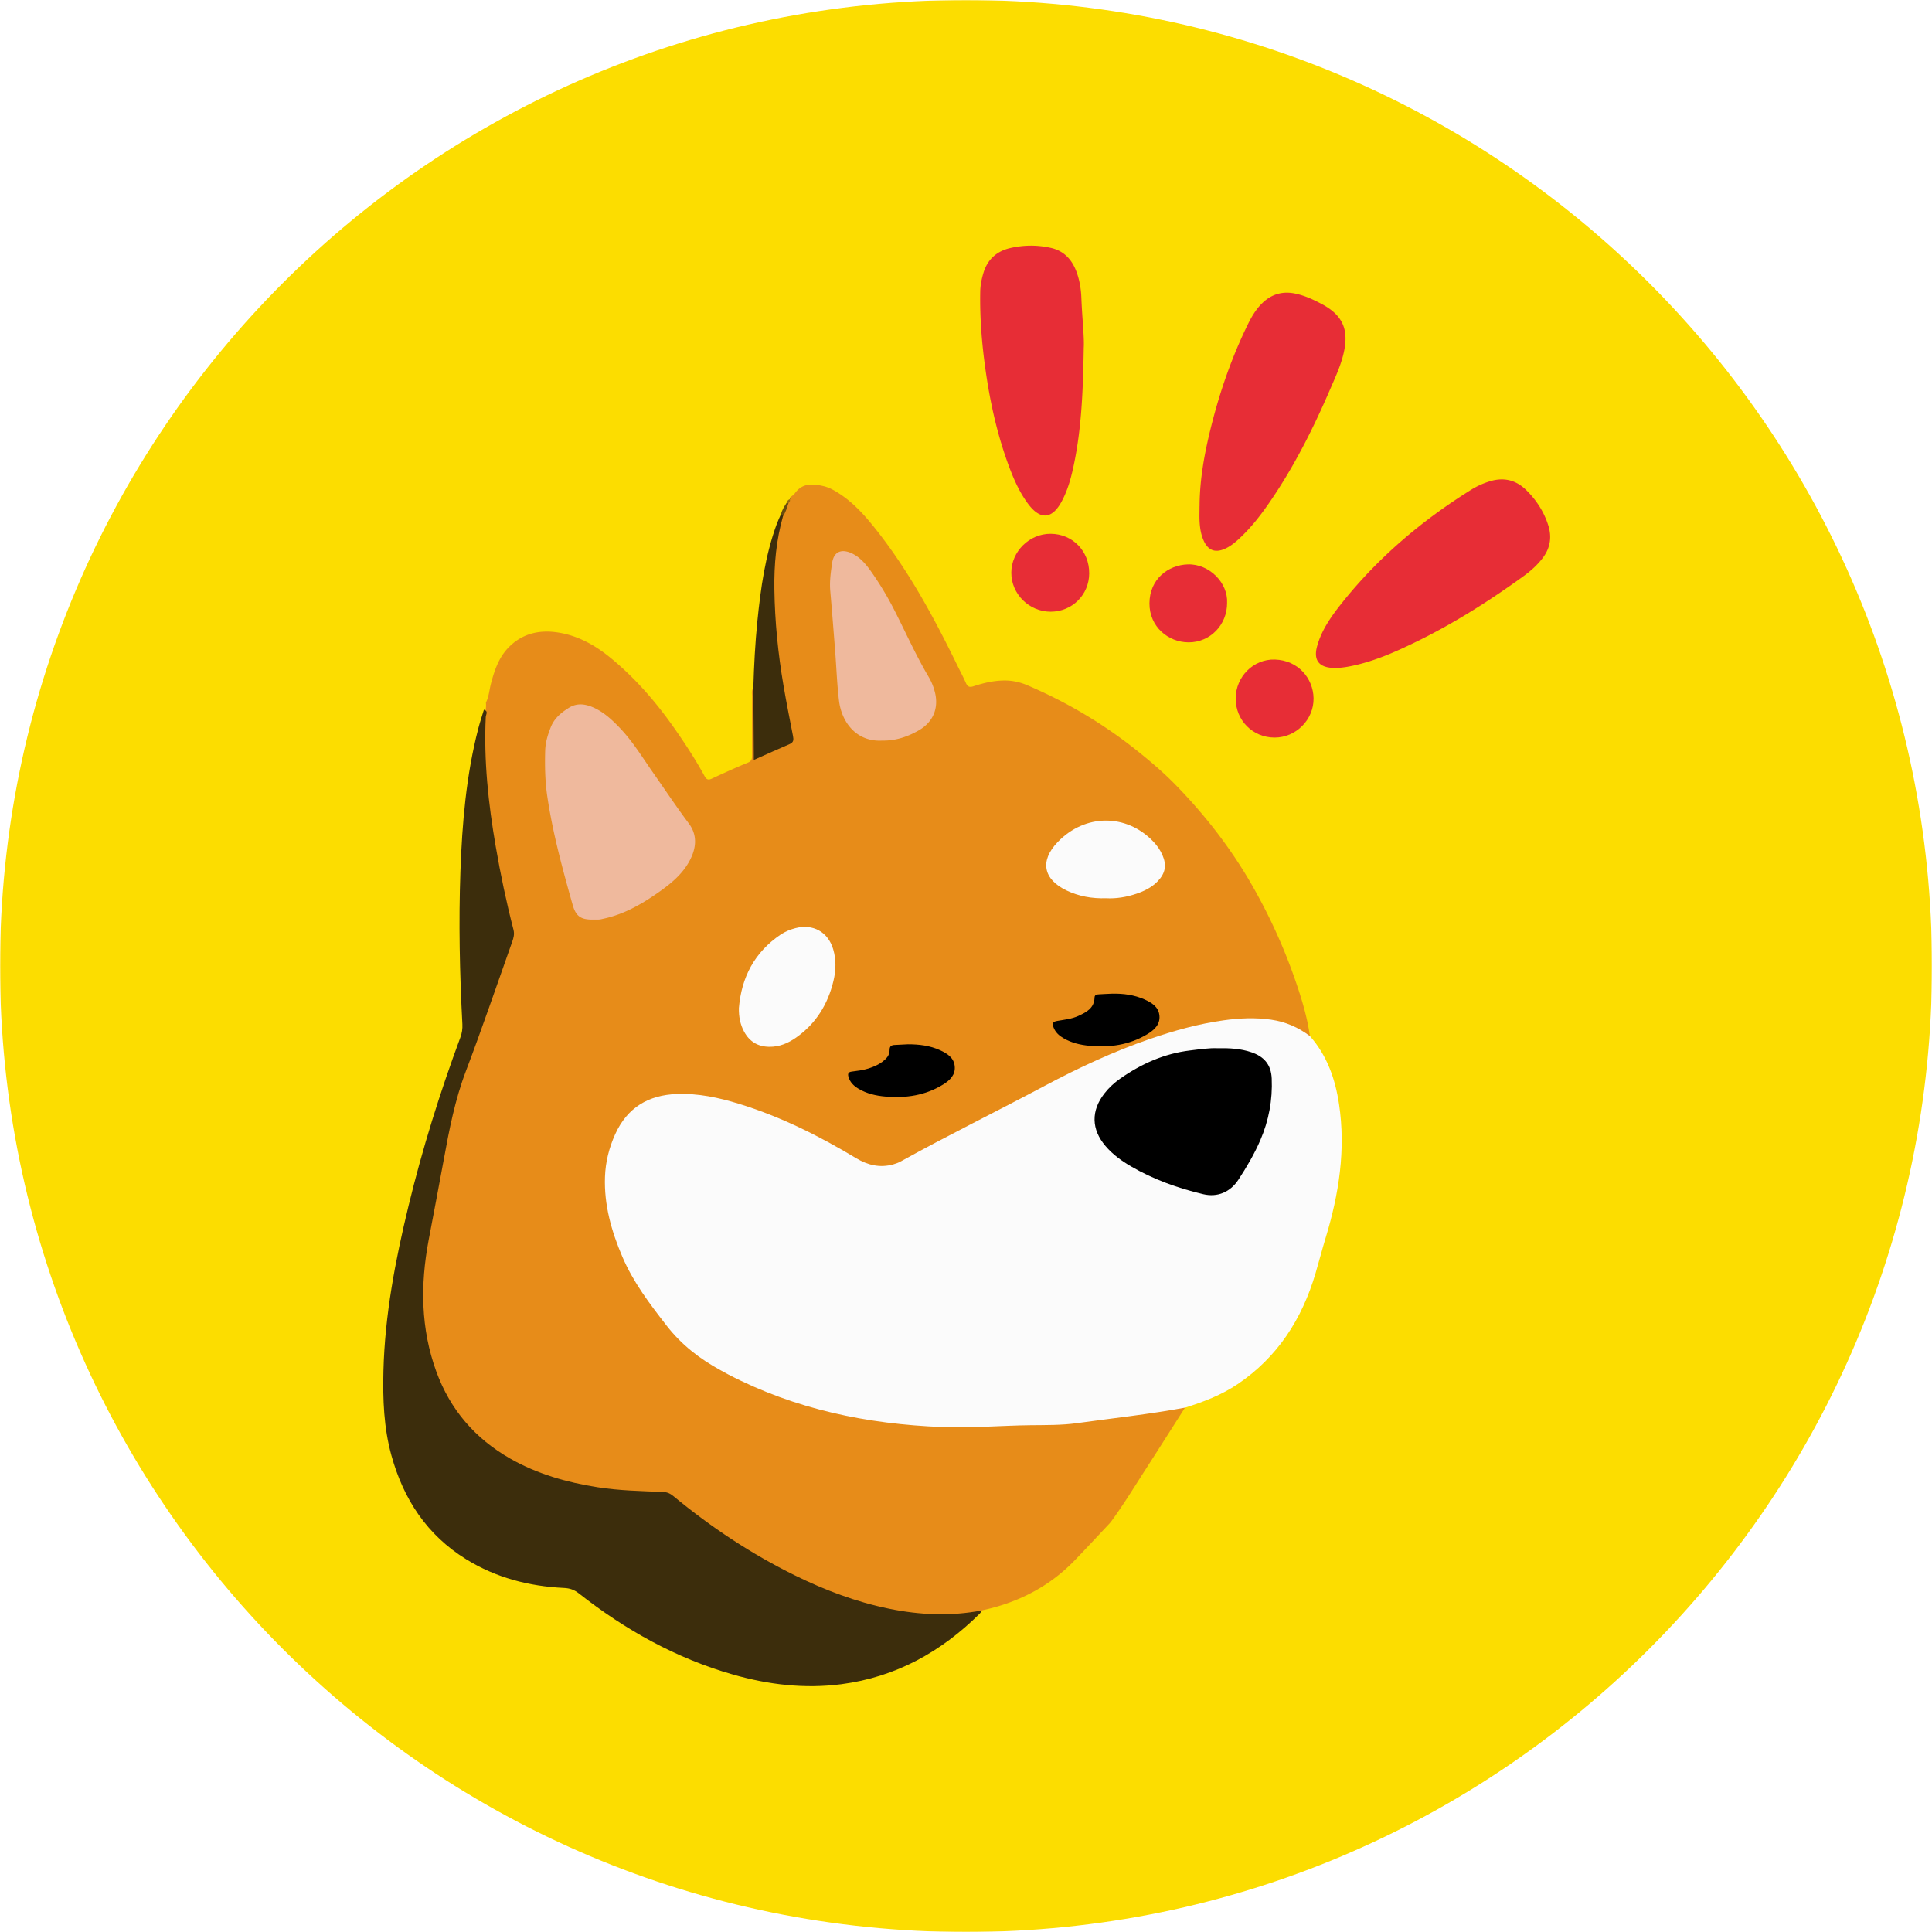
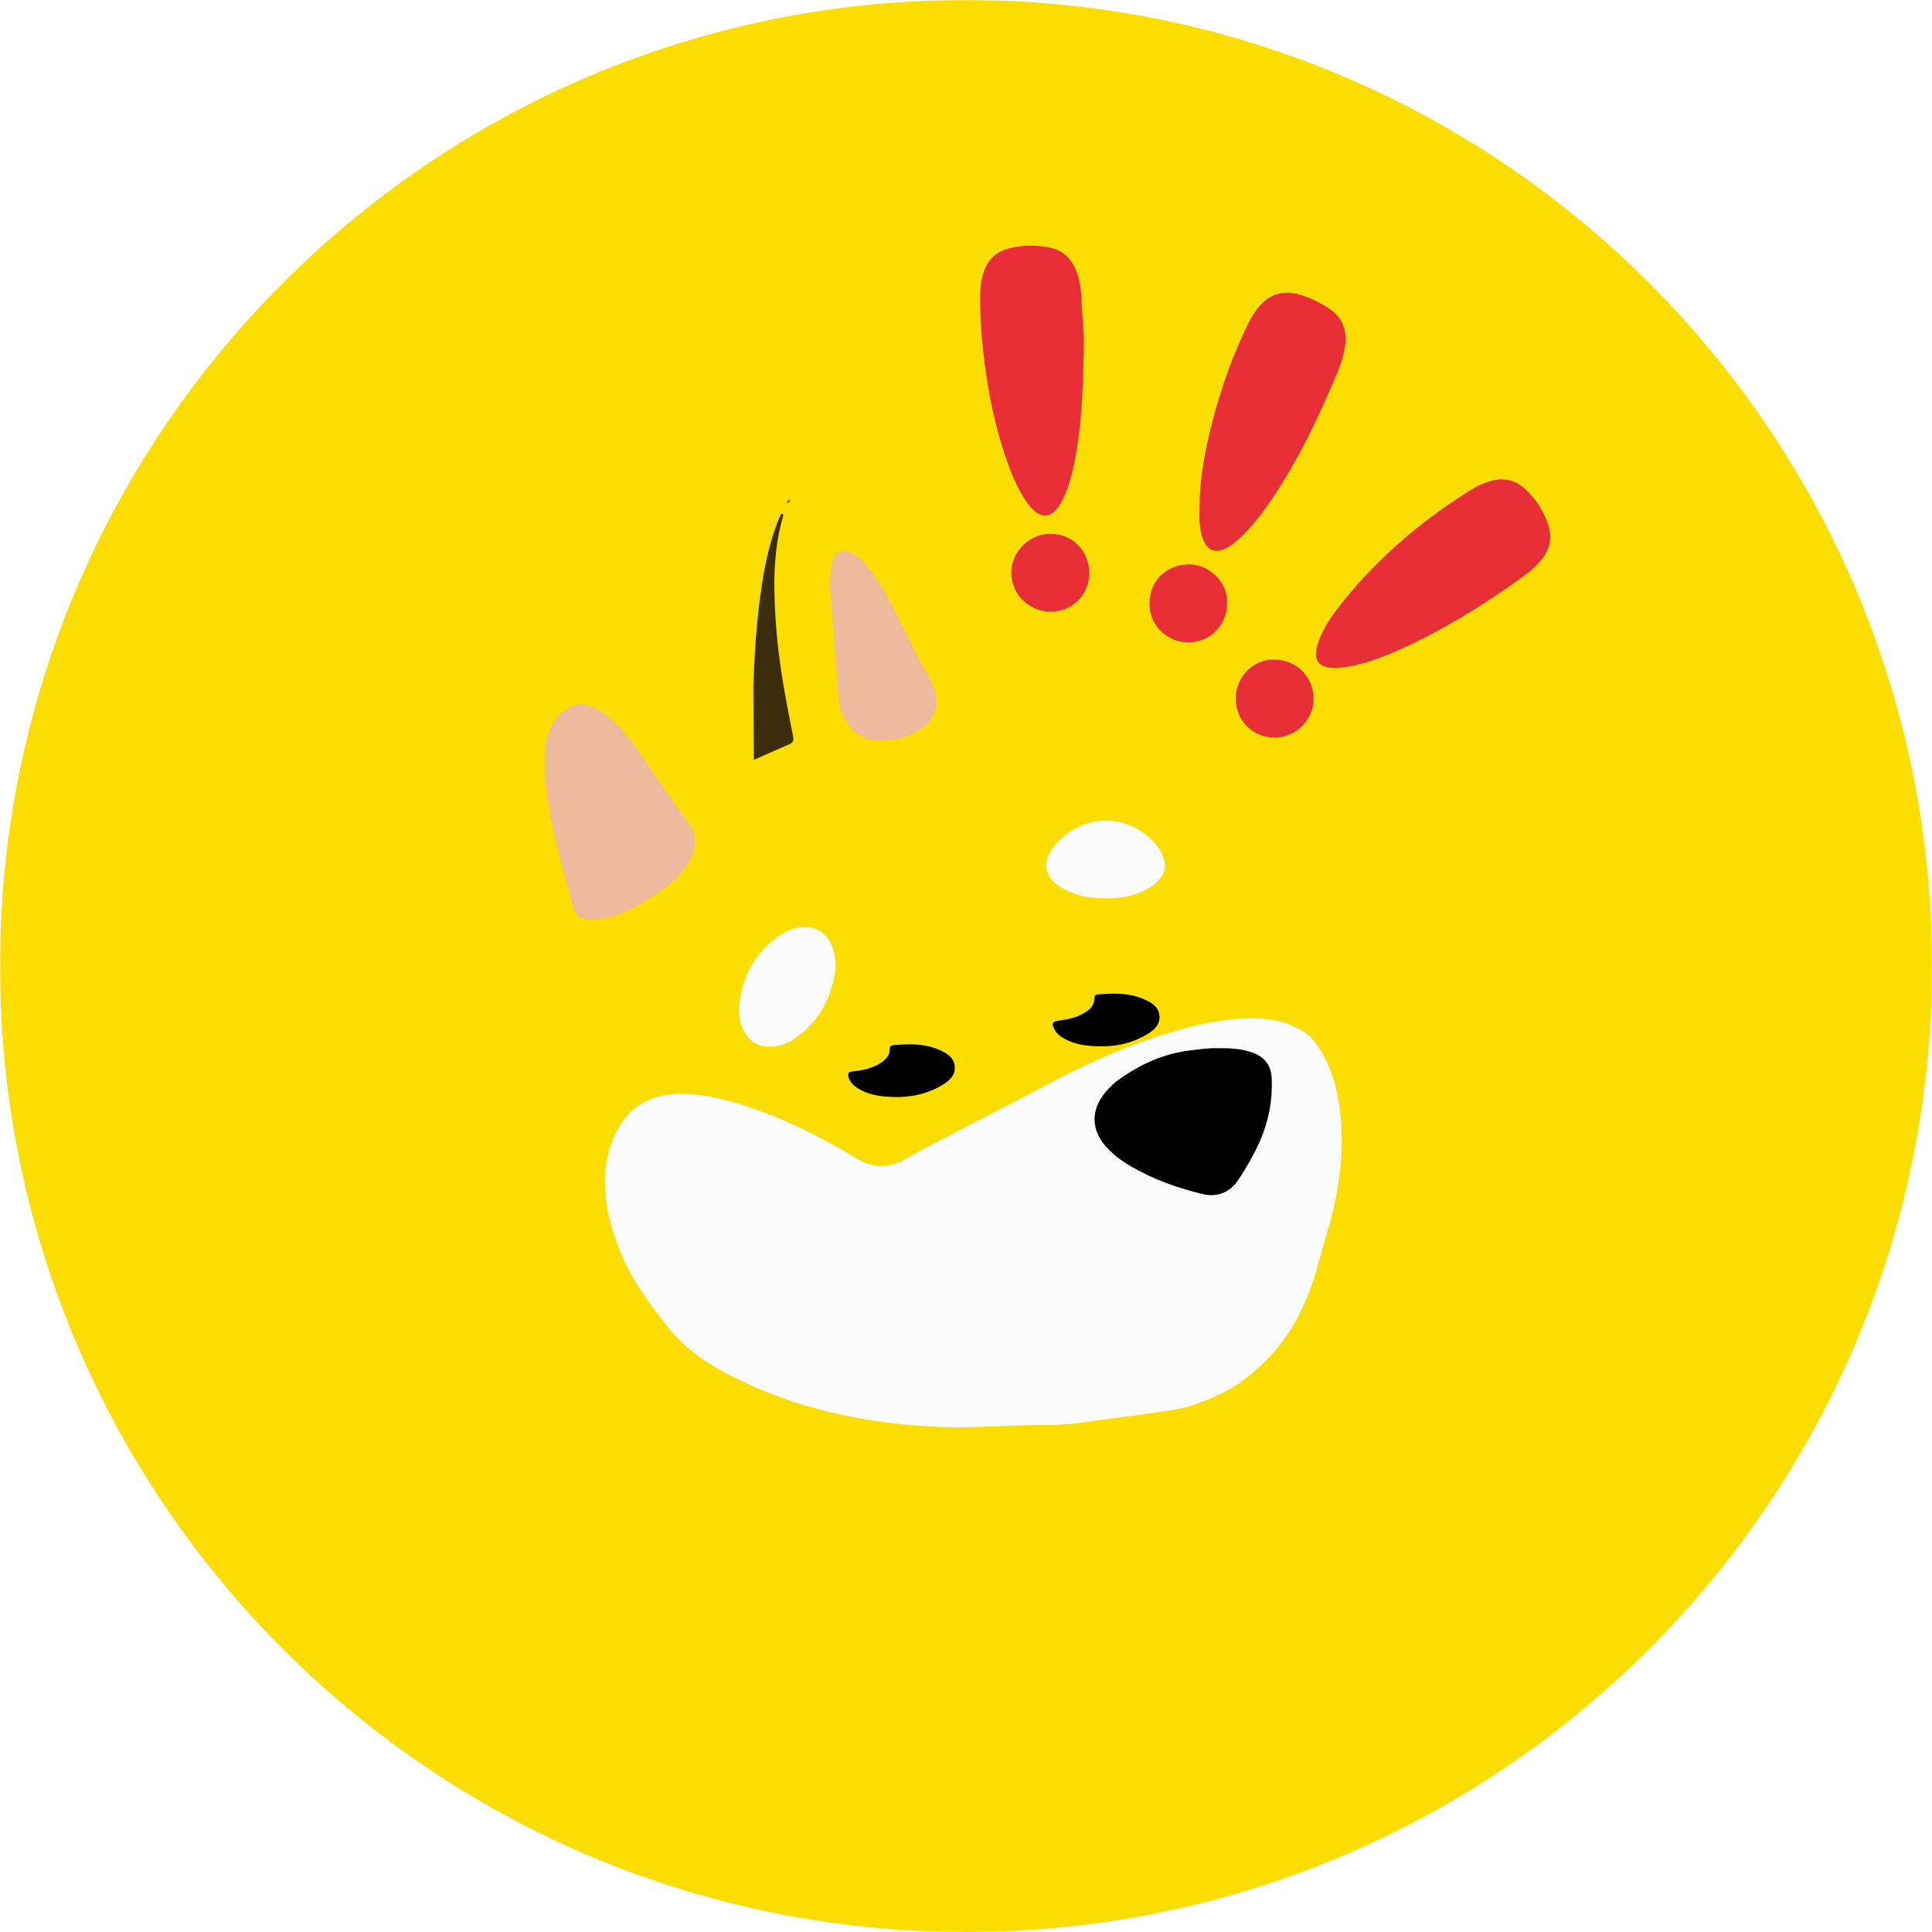
<svg xmlns="http://www.w3.org/2000/svg" fill="none" viewBox="0 0 1000 1000">
  <g clip-path="url(#a)">
    <mask id="b" width="1000" height="1000" x="0" y="0" maskUnits="userSpaceOnUse" style="mask-type:luminance">
      <path fill="#fff" d="M1000 0H0v1000h1000z" />
    </mask>
    <g mask="url(#b)">
      <g filter="url(#c)">
        <path fill="#FCDD00" d="M500 1000c276.142 0 500-223.858 500-500S776.142 0 500 0 0 223.858 0 500s223.858 500 500 500" />
      </g>
-       <path fill="#E78C19" d="M613.362 728.595c-6.708 10.507-13.366 21.044-20.124 31.521-5.659 8.766-11.091 17.69-17.195 26.159-.544.752-1.078 1.534-1.712 2.216-5.975 6.372-11.921 12.763-17.976 19.056-11.992 12.446-26.555 20.48-43.216 24.823-1.653.435-3.325.792-4.997 1.178-3.482 2.513-7.618 2.77-11.635 2.997-18.125 1.019-35.805-1.405-53.139-6.915-32.62-10.379-61.668-27.376-88.203-48.559-7.895-6.302-16.018-8.044-25.377-8.271-21.153-.515-41.524-4.502-60.718-13.871-29.454-14.386-45.155-38.487-49.845-70.275-2.345-15.88-1.731-31.809 1.445-47.55 3.947-19.609 7.568-39.278 10.942-58.986 2.028-11.833 6.669-22.776 10.567-33.955a5853 5853 0 0 1 21.647-60.956c.891-2.473.831-4.858.208-7.351-5.006-20.025-9.023-40.248-11.645-60.728-2.018-15.82-3.225-31.679-1.979-47.638.812-2.553 1.346-5.145 1.099-7.846 1.583-3.106 1.761-6.589 2.631-9.884 1.801-6.826 4.027-13.445 9.122-18.669 6.906-7.064 15.524-9.122 24.883-7.816 10.606 1.484 19.718 6.53 27.94 13.277 12.991 10.666 23.824 23.26 33.411 37.023 5.442 7.806 10.626 15.76 15.177 24.121.901 1.652 1.781 2.255 3.691 1.365 6.213-2.899 12.466-5.748 18.808-8.35 2.186-.901 2.077-2.395 2.077-4.116 0-10.003-.029-19.995.01-29.998 0-1.514-.445-3.146.643-4.521 2.019 1.642 1.514 3.977 1.534 6.094.079 8.123 0 16.246.049 24.368.03 4.245.346 4.413 4.255 2.919 3.067-1.177 5.876-2.948 8.953-4.086 3.592-1.316 4.621-3.522 3.8-7.262-2.454-11.14-4.245-22.399-5.917-33.688-1.959-13.149-3.077-26.417-3.215-39.635-.129-12.396.395-25.001 4.917-36.903 1.118-2.355 2.167-4.739 3.205-7.134.396-.821.921-1.553 1.386-2.335l-.02.03c.257-.188.356-.396.316-.623q-.073-.356-.178-.356c.821-.703 1.811-1.277 2.424-2.128 3.888-5.411 9.231-5.016 14.752-3.739 3.077.712 5.807 2.265 8.419 3.987 7.262 4.759 12.991 11.14 18.333 17.848 17.206 21.598 30.265 45.709 42.326 70.414 1.573 3.225 3.265 6.401 4.719 9.676.871 1.949 1.86 2.365 3.968 1.672 5.174-1.712 10.457-2.948 15.988-2.978 4.145-.02 8.083.861 11.813 2.454 20.173 8.627 38.902 19.668 56.117 33.322 7.223 5.728 14.237 11.694 20.639 18.244 15.731 16.117 29.384 33.836 40.475 53.525 8.914 15.82 16.305 32.293 22.112 49.459 2.988 8.825 5.65 17.789 6.936 27.069-1.9.455-3.285-.692-4.739-1.573-9.488-5.768-19.887-6.827-30.671-6.085-31.689 2.187-60.549 13.832-88.361 27.881-29.127 14.722-58.195 29.592-86.768 45.412-8.964 4.957-17.561 3.136-25.773-1.82-15.157-9.142-30.859-17.146-47.421-23.419-13.653-5.174-27.613-9.211-42.355-9.241-16.384-.039-27.475 7.727-33.569 22.954-4.947 12.347-4.997 24.992-2.147 37.764 4.729 21.203 15.444 39.091 28.82 56.108 14.692 18.699 34.698 28.167 55.712 36.359 24.477 9.538 50.072 14.03 76.261 16.127 21.905 1.761 43.701-.218 65.516-.544 22.004-.327 43.711-4.848 65.497-7.915 1.771-.247 3.641-1.286 5.332.307z" />
      <path fill="#FBFBFB" d="M613.362 728.595c-18.57 3.453-37.349 5.451-56.038 8.043-7.855 1.089-15.899.96-23.854 1.049-15.305.168-30.601 1.544-45.916.94-38.665-1.514-75.866-9.142-110.494-27.148-1.385-.723-2.74-1.494-4.116-2.246-10.774-5.897-20.173-13.139-27.88-23.053-8.766-11.269-17.314-22.498-22.954-35.726-5.629-13.198-9.488-26.763-8.973-41.296.277-7.757 2.107-15.088 5.313-22.153 6.223-13.712 17.106-20.193 31.828-20.757 11.061-.425 21.746 1.86 32.234 5.086 21.479 6.599 41.415 16.572 60.599 28.128 6.025 3.621 12.347 5.154 19.263 3.215 1.345-.376 2.691-.88 3.898-1.553 24.586-13.624 49.845-25.981 74.638-39.199 17.532-9.34 35.479-17.69 54.278-24.171 12.416-4.274 25.031-7.806 38.061-9.626 8.231-1.148 16.483-1.544 24.744-.337 7.42 1.079 14.079 3.968 20.025 8.499 8.894 10.062 13.109 22.192 15.058 35.172 3.552 23.617-.039 46.62-6.916 69.207-1.86 6.114-3.443 12.298-5.253 18.412-6.985 23.627-19.58 43.355-40.317 57.354-8.37 5.65-17.67 9.182-27.228 12.17z" />
-       <path fill="#3C2D0C" d="M251.43 371.085c-1.079 22.577 1.345 44.878 5.164 67.089 2.484 14.455 5.501 28.801 9.172 42.998.613 2.375.059 4.294-.663 6.322-7.945 22.35-15.573 44.829-23.992 67.001-5.64 14.86-8.598 30.245-11.418 45.748-2.542 13.96-5.253 27.891-7.865 41.831-4.284 22.884-4.086 45.65 4.017 67.871 7.202 19.748 20.094 34.688 38.308 45.056 14.03 7.985 29.266 12.278 45.126 14.782 11.298 1.78 22.686 1.988 34.064 2.463 2.216.089 3.769.94 5.392 2.286 19.342 15.978 40.129 29.77 62.657 40.861 15.592 7.677 31.769 13.792 48.865 17.284 15.919 3.255 31.868 3.958 47.896.881-.317.524-.544 1.147-.97 1.563-19.965 19.866-43.453 32.916-71.65 36.607-19.036 2.493-37.705.267-56.068-4.967-29.563-8.42-55.85-23.151-79.892-42.058-2.365-1.86-4.66-2.642-7.599-2.78-18.075-.851-35.162-5.254-50.665-14.841-20.322-12.565-32.452-31.076-38.715-53.782-3.947-14.317-4.491-28.959-4.125-43.671.732-29.039 6.173-57.364 12.99-85.472 7.183-29.603 16.246-58.631 26.832-87.194.841-2.256 1.167-4.462 1.039-6.856-1.395-26.377-1.959-52.774-1.009-79.17.89-24.833 2.968-49.558 9.211-73.738.861-3.315 1.959-6.57 2.948-9.854 2.375.712 1.069 2.374.96 3.73z" />
+       <path fill="#3C2D0C" d="M251.43 371.085z" />
      <path fill="#E72D36" d="M691.572 345.727c-.465 0-.94.01-1.405 0-7.578-.267-10.437-4.106-8.399-11.368 2.374-8.469 7.41-15.494 12.753-22.202 18.768-23.586 41.454-42.77 66.97-58.68 3.058-1.909 6.332-3.354 9.795-4.402 7.084-2.147 13.347-.604 18.581 4.482 5.342 5.194 9.339 11.427 11.556 18.501 1.8 5.718 1.068 11.378-2.711 16.463-2.84 3.819-6.322 6.936-10.112 9.676-17.729 12.852-36.191 24.547-55.899 34.143-11.378 5.541-22.954 10.636-35.549 12.833-1.84.316-3.71.465-5.56.692a1 1 0 0 0-.02-.148zM560.946 179.888c-.357 22.815-1.198 41.197-4.848 59.333-1.386 6.886-3.087 13.712-6.402 19.995-5.065 9.627-11.249 10.151-17.69 1.395-4.294-5.837-7.222-12.397-9.735-19.144-6.075-16.305-9.805-33.174-12.219-50.379-1.87-13.327-2.938-26.674-2.681-40.129.059-3.315.692-6.501 1.642-9.657 2.127-7.123 6.985-11.358 14.079-12.951 6.936-1.563 13.97-1.602 20.915-.019 6.461 1.474 10.577 5.728 12.961 11.783 1.791 4.561 2.573 9.379 2.751 14.188.366 9.983 1.533 19.946 1.236 25.585zm59.956 82.167c.049-14.761 2.849-29.127 6.51-43.344 4.521-17.561 10.527-34.608 18.521-50.913 2.008-4.086 4.313-7.955 7.658-11.121 4.788-4.531 10.418-6.065 16.839-4.719 4.937 1.039 9.458 3.136 13.871 5.501 10.913 5.857 14.049 13.445 11.071 25.763-1.544 6.392-4.334 12.357-6.936 18.373-8.726 20.242-18.59 39.881-31.106 58.106-4.689 6.836-9.735 13.376-15.849 19.035-2.306 2.137-4.72 4.126-7.619 5.373-4.946 2.127-8.508.752-10.754-4.106-1.464-3.156-2.008-6.56-2.196-9.993-.149-2.642-.03-5.303-.03-7.964z" />
      <path fill="#3C2D0C" d="M405.317 267.072c-3.542 12.406-4.69 25.14-4.502 37.942.237 16.691 1.909 33.292 4.709 49.756 1.484 8.746 3.226 17.452 4.927 26.169.366 1.86.406 3.284-1.701 4.185-5.996 2.562-11.932 5.263-18.581 8.221-.089-12.812-.168-25.041-.247-37.269.346-11.546.94-23.092 2.097-34.589 1.732-17.096 4.077-34.084 10.052-50.339.644-1.751 1.475-3.433 2.227-5.145.88-.168 1.365.059 1.028 1.069z" />
      <path fill="#E72D36" d="M563.775 296.713c-.049 11.141-8.805 19.877-19.936 19.897-11.16.01-20.411-9.132-20.391-20.174.02-11.021 9.36-20.232 20.421-20.153 11.309.079 19.956 8.954 19.896 20.43zm75.816 64.814c.02-11.229 9.132-20.47 20.272-20.144 12.041.347 19.877 9.736 20.035 20.035.168 11.061-9.102 20.362-20.164 20.352-11.308-.01-20.163-8.905-20.143-20.233zm-4.452-49.488c.079 11.358-8.746 20.46-19.906 20.44-10.508-.02-20.342-8.024-20.273-20.213.07-12.664 9.785-19.807 19.788-20.143 11.269-.376 20.935 9.656 20.391 19.916" />
-       <path fill="#684C0D" d="M405.317 267.072c-.346-.356-.683-.713-1.029-1.069.495-2.107 1.662-3.868 2.81-5.649.336-.376.692-.386 1.059-.04-.832 2.306-1.356 4.739-2.84 6.758" />
      <path fill="#976C0E" d="M408.166 260.314c-.356.01-.702.03-1.059.04.287-.92.703-1.722 1.762-1.939.108.761.029 1.454-.703 1.899" />
-       <path fill="#976C0E" d="M408.977 257.475c.663.425.673.752-.128.969.039-.326.089-.653.128-.969" />
      <path fill="#EFB99D" d="M307.369 475.978c-6.599.138-9.241-1.494-11.002-7.747-5.194-18.432-10.24-36.904-13.07-55.89-1.177-7.895-1.336-15.83-1.108-23.794.119-4.274 1.336-8.261 2.909-12.199 1.84-4.62 5.441-7.569 9.438-10.042 4.423-2.731 9.004-1.86 13.397.257 4.986 2.404 8.983 6.144 12.763 10.082 6.846 7.133 11.931 15.582 17.561 23.616 6.085 8.677 11.952 17.502 18.303 26.001 4.72 6.332 3.76 13.248.089 19.797-3.739 6.698-9.567 11.437-15.721 15.761-8.726 6.134-17.878 11.407-28.464 13.683-.762.158-1.514.386-2.286.445-.93.079-1.869.02-2.809.02zm149.168-92.645c-13.258.712-20.905-9.468-22.271-20.668-1.029-8.489-1.325-17.077-1.988-25.615-.812-10.398-1.623-20.797-2.533-31.195-.426-4.878.257-9.666.96-14.435 1.088-7.341 6.539-7.084 11.17-4.521 3.838 2.117 6.698 5.59 9.211 9.191a163 163 0 0 1 11.585 19.223c5.966 11.665 11.269 23.676 17.957 34.975a29.7 29.7 0 0 1 3.335 8.212c1.968 8.122-1.029 15.266-8.301 19.471-5.907 3.413-12.199 5.52-19.125 5.352z" />
      <path fill="#FBFBFB" d="M382.452 521.786c1.316-15.958 8.093-28.87 21.529-37.992 2.325-1.573 4.927-2.651 7.678-3.374 9.161-2.414 17.007 1.969 19.639 11.052 1.553 5.372 1.395 10.804.109 16.196-2.889 12.13-9.073 22.162-19.372 29.394-4.136 2.909-8.697 4.838-13.931 4.759-5.847-.089-10.131-2.681-12.921-7.776-2.078-3.8-2.82-7.896-2.731-12.259m190.02-56.849c-7.282.227-14.01-1-20.332-3.988-12.159-5.748-14.039-15.315-4.769-25.011 14.178-14.831 35.657-14.91 49.558-.356 1.959 2.048 3.581 4.353 4.719 6.945 2.355 5.353 1.554 9.518-2.523 13.713-3.027 3.107-6.807 4.967-10.823 6.332-5.214 1.781-10.597 2.652-15.83 2.365" />
      <path fill="#000" d="M575.865 514.306c5.679-.069 11.2.634 16.434 2.959 3.809 1.691 7.41 3.858 7.825 8.469.416 4.66-2.809 7.459-6.351 9.597-9.3 5.59-19.521 6.994-30.156 5.936-4.522-.445-8.915-1.484-12.912-3.76-2.354-1.335-4.353-3.047-5.362-5.649-.861-2.236-.426-3.038 1.929-3.443 3.681-.633 7.42-.99 10.873-2.573 4.195-1.929 8.232-3.997 8.39-9.517.04-1.514 1.257-1.593 2.345-1.672 2.335-.159 4.67-.238 7.005-.347zm-106.031 26.209c5.818-.01 11.526.643 16.869 3.126 3.621 1.682 7.034 3.819 7.46 8.252.435 4.472-2.523 7.271-5.907 9.379-9.221 5.758-19.441 7.232-30.077 6.292-4.828-.425-9.537-1.494-13.792-4.026-2.493-1.485-4.472-3.384-5.253-6.283-.376-1.415-.109-2.355 1.632-2.592 2.929-.396 5.877-.703 8.717-1.613 2.542-.811 4.986-1.81 7.133-3.403 2.048-1.524 3.878-3.364 3.829-6.095-.04-2.206 1.078-2.642 2.849-2.701 2.177-.079 4.363-.218 6.54-.326zm160.338 2.038c6.381-.119 11.971.227 17.383 2.028 6.579 2.187 10.369 6.312 10.685 13.634.475 11.14-1.504 21.736-5.896 31.937-3.097 7.192-7.064 13.92-11.339 20.45-4.224 6.461-10.893 9.251-18.244 7.499-13.109-3.116-25.723-7.608-37.418-14.425-4.877-2.849-9.419-6.144-13.119-10.477-7.4-8.667-7.569-18.294-.524-27.297 2.335-2.978 5.095-5.511 8.182-7.668 10.903-7.618 22.755-12.931 36.092-14.524 4.957-.593 9.914-1.335 14.198-1.157" />
    </g>
  </g>
  <defs>
    <clipPath id="a">
      <path fill="#fff" d="M0 0h1000v1000H0z" />
    </clipPath>
    <filter id="c" width="1000" height="1000" x="0" y="0" color-interpolation-filters="sRGB" filterUnits="userSpaceOnUse">
      <feFlood flood-opacity="0" result="BackgroundImageFix" />
      <feBlend in="SourceGraphic" in2="BackgroundImageFix" result="shape" />
      <feColorMatrix in="SourceAlpha" result="hardAlpha" values="0 0 0 0 0 0 0 0 0 0 0 0 0 0 0 0 0 0 127 0" />
      <feOffset />
      <feGaussianBlur stdDeviation="75" />
      <feComposite in2="hardAlpha" k2="-1" k3="1" operator="arithmetic" />
      <feColorMatrix values="0 0 0 0 0.972 0 0 0 0 0.592 0 0 0 0 0.132 0 0 0 1 0" />
      <feBlend in2="shape" result="effect1_innerShadow_673_29202" />
    </filter>
  </defs>
</svg>